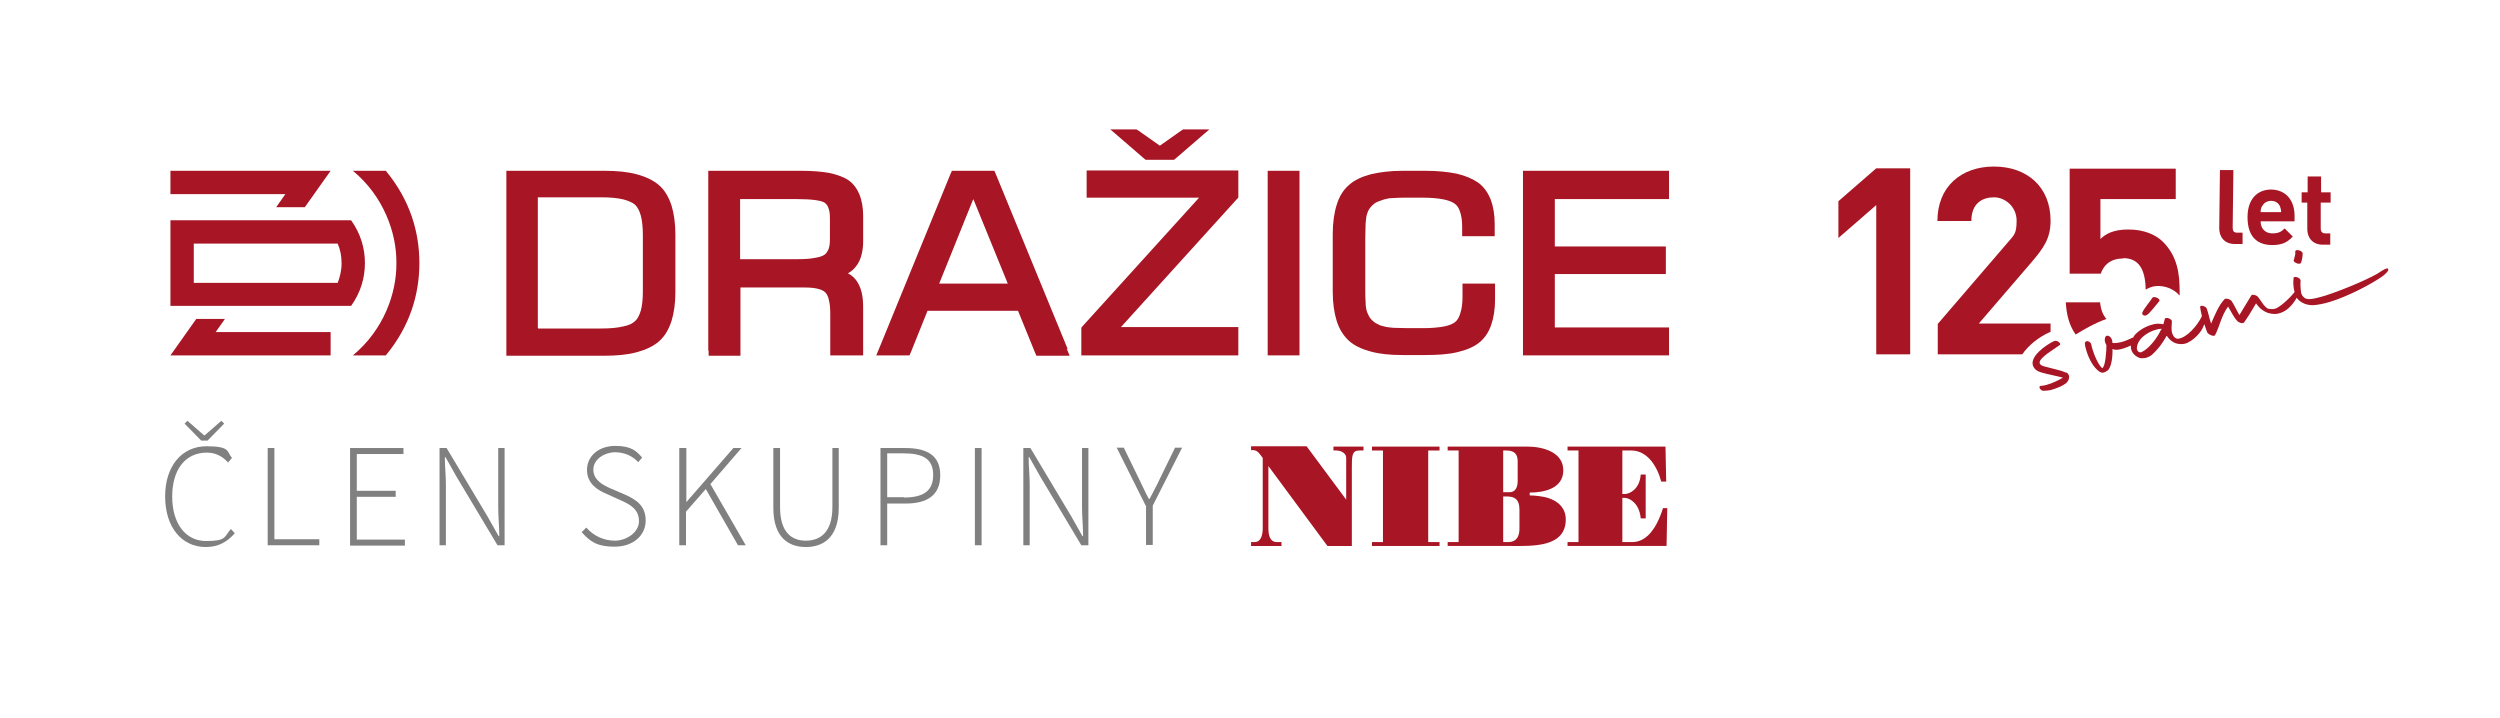
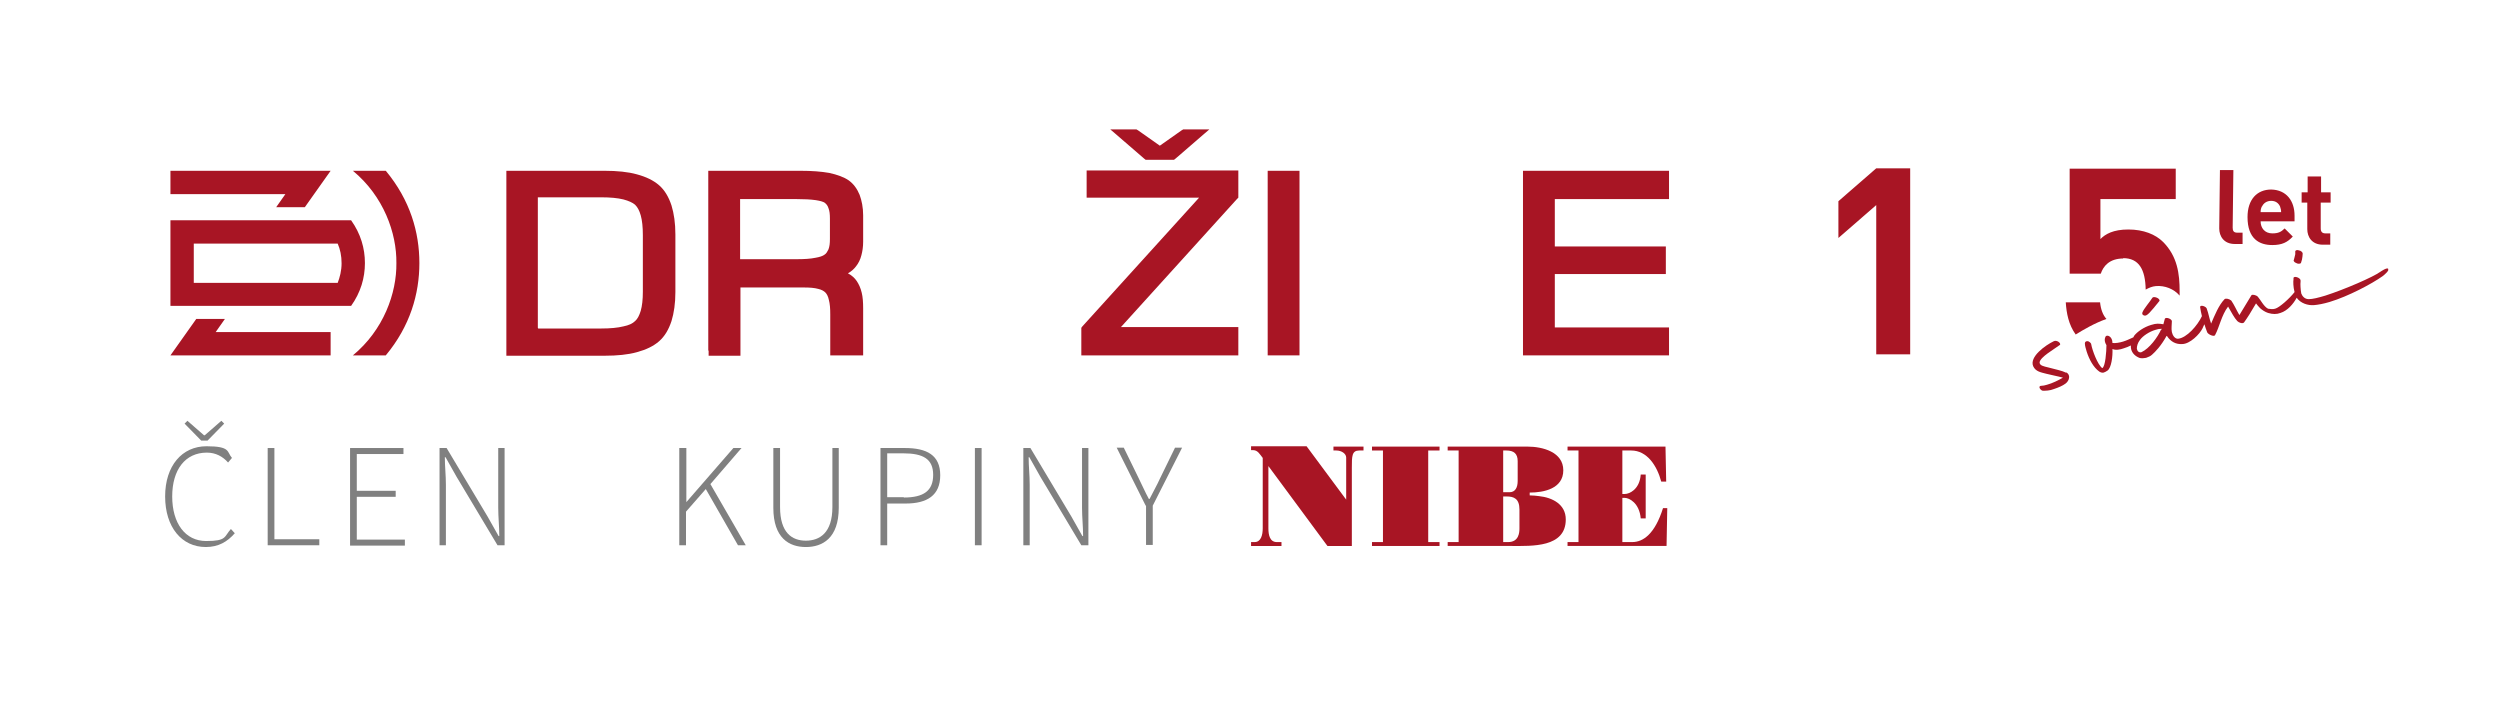
<svg xmlns="http://www.w3.org/2000/svg" id="Vrstva_1" version="1.1" viewBox="0 0 707 203">
  <defs>
    <style>
      .st0 {
        fill: none;
      }

      .st1 {
        fill: #a81524;
      }

      .st2 {
        fill: gray;
      }
    </style>
  </defs>
  <g>
    <g>
      <g>
        <polygon class="st1" points="472 92.6 470.5 92.6 439.7 92.6 439.7 77.5 469.6 77.5 471.1 77.5 471.1 76.1 471.1 71.1 471.1 69.7 469.6 69.7 439.7 69.7 439.7 56.3 470.5 56.3 472 56.3 472 48.3 470.5 48.3 432.2 48.3 430.7 48.3 430.7 49.7 430.7 99.1 430.7 100.5 432.2 100.5 470.5 100.5 472 100.5 472 92.6" />
-         <path class="st1" d="M376.9,66.2c0-3.2.4-6,1.1-8.2.7-2.4,1.9-4.3,3.4-5.6,1.5-1.4,3.6-2.4,6.2-3.1,2.5-.6,5.5-1,9-1h6.4c3.5,0,6.4.3,8.9.8,2.6.6,4.6,1.5,6.2,2.6h0c1.6,1.2,2.7,2.8,3.5,4.8.7,1.9,1.1,4.2,1.1,6.8v3.5h-9.2v-2.7c0-1.7-.2-3.1-.6-4.2-.3-1-.8-1.8-1.5-2.3-.7-.5-1.7-.9-3.1-1.2-1.5-.3-3.5-.5-5.8-.5h-4.2c-1.6,0-3,0-4.2.1-1.1,0-2,.2-2.7.4h0c-.6.2-1.2.4-1.7.6-.5.2-1,.5-1.4.9h0c-.4.3-.7.7-1,1.1-.3.4-.5.9-.7,1.5h0c-.2.6-.3,1.4-.4,2.6h0c0,1.2-.1,2.6-.1,4.4v13.8c0,1.7,0,3.2.1,4.3,0,1.1.2,2,.4,2.6h0c.2.5.4,1,.7,1.5.3.4.6.8,1,1.1h0c.4.4.9.7,1.4.9h0c.5.3,1.1.5,1.7.6h0c.6.2,1.5.3,2.6.4,1.2,0,2.6.1,4.3.1h4.2c2.4,0,4.4-.2,6-.5,1.4-.3,2.4-.7,3.1-1.3.6-.5,1.1-1.4,1.4-2.5.4-1.2.6-2.8.6-4.6s0-.7,0-.8c0-.2,0-.4,0-.6,0-.1,0-.3,0-.5h0c0,0,0-.2,0-.4v-1.4c-.1,0,1.5,0,1.5,0h7.7v4.5c0,2.8-.4,5.2-1.1,7.2-.7,2.1-1.9,3.8-3.4,5h0c-1.5,1.2-3.6,2.1-6.2,2.7-2.5.6-5.5.8-9.1.8h-6.4c-3.5,0-6.5-.3-9-1-2.6-.7-4.7-1.7-6.2-3.1-1.5-1.4-2.7-3.3-3.4-5.6-.7-2.3-1.1-5-1.1-8.2v-16.4Z" />
        <polygon class="st1" points="367.5 99.1 367.5 49.7 367.5 48.3 366 48.3 360 48.3 358.5 48.3 358.5 49.7 358.5 99.1 358.5 100.5 360 100.5 366 100.5 367.5 100.5 367.5 99.1" />
        <path class="st1" d="M342,36.6l-1.4,1.2-8.1,7-.5.4h-8l-.5-.4-8.1-7-1.4-1.2h7.4l.5.3,6.1,4.3,6.1-4.3.5-.3h7.4ZM350.2,99.1v-6.6h-33.2l32.8-36.2.4-.4v-7.7h-42.9v7.7h31.8l-33,36.4-.3.4v7.8h44.4v-1.4Z" />
-         <path class="st1" d="M275.3,56.4l9.7,23.8h-19.4l9.6-23.8ZM301.9,98.6l-20.3-49.4-.4-.9h-12l-.4.9-20.2,49.4-.8,1.9h9.4l.4-.9,4.7-11.7h25.6l4.8,11.8.4.9h9.4l-.8-1.9Z" />
        <path class="st1" d="M225.2,56.3h-15.9v17h15.9c2.2,0,4-.1,5.4-.4,1.2-.2,2.1-.5,2.6-.9h0c.5-.3.8-.9,1.1-1.5.3-.8.4-1.7.4-2.9v-5.8c0-1.2-.1-2.2-.4-2.9-.2-.7-.6-1.2-1-1.5h0c-.5-.4-1.4-.6-2.6-.8-1.4-.2-3.2-.3-5.5-.3M200.3,99.1v-50.8h26.1c3.2,0,5.8.2,8.1.6,2.3.5,4.2,1.2,5.5,2.1h0c1.4,1,2.4,2.4,3.1,4.1.6,1.6,1,3.6,1,5.8v7.5c0,1.4-.2,2.7-.5,3.8-.3,1.2-.8,2.2-1.5,3.1h0c-.6.8-1.4,1.5-2.3,2,1.1.6,1.9,1.3,2.5,2.2.6.9,1.1,2,1.4,3.3.3,1.2.4,2.7.4,4.4v13.3h-9.3v-11.6c0-1.7-.1-3-.4-4.1-.2-1-.6-1.7-1-2.1h0c-.4-.4-1.1-.8-2-1-1.1-.3-2.4-.4-4.1-.4h-17.9v19.3h-9v-1.4Z" />
        <path class="st1" d="M152.2,92.9h17.9c2.5,0,4.6-.2,6.2-.6,1.5-.3,2.6-.8,3.3-1.5h0c.7-.6,1.2-1.6,1.6-2.9.4-1.4.6-3.2.6-5.4v-16c0-2.3-.2-4.2-.6-5.6-.4-1.4-.9-2.3-1.6-3-.7-.6-1.8-1.1-3.3-1.5-1.6-.4-3.7-.6-6.3-.6h-17.9v36.9ZM143.2,99.1v-50.8h27.8c3.5,0,6.6.3,9.1,1,2.6.7,4.7,1.7,6.3,3.1,1.6,1.4,2.7,3.3,3.5,5.7.7,2.3,1.1,5,1.1,8.2v16.3c0,3.2-.4,5.9-1.1,8.2-.8,2.4-1.9,4.3-3.5,5.7-1.6,1.4-3.7,2.4-6.3,3.1-2.5.7-5.6,1-9.1,1h-27.8v-1.4Z" />
        <path class="st1" d="M93.5,48.3l-7.3,10.3h-8.1l2.6-3.7h-32.5v-6.6h45.3ZM93.5,93.9h-32.5l2.6-3.7h-8.1l-7.3,10.3h45.3v-6.6ZM99.8,100.5h9.3c6.9-8.3,9.5-17.4,9.5-26.1s-2.6-17.8-9.5-26.1h-9.3c8.7,7.2,12.4,17.6,12.3,26.1.1,8.5-3.6,18.9-12.3,26.1M96.6,74.4c0,2.2-.5,4-1.1,5.6h-40.7v-11.1h40.7c.7,1.6,1.1,3.4,1.1,5.6M48.2,74.4v12.1h51.1c2.7-3.8,3.9-7.9,3.9-12.1,0-4.2-1.2-8.3-3.9-12.1h-51.1v12.1Z" />
      </g>
      <g>
        <path class="st2" d="M46.7,140.4c0-8.7,4.8-14.2,11.7-14.2s5.7,1.6,7.2,3.3l-1.1,1.3c-1.5-1.7-3.5-2.8-6-2.8-6.1,0-9.8,4.8-9.8,12.4s3.7,12.6,9.6,12.6,5-1.2,7-3.4l1.1,1.2c-2.1,2.4-4.6,3.9-8.2,3.9-6.8,0-11.5-5.6-11.5-14.3ZM52.2,119.8l.8-.8,4.7,4.1h.2l4.7-4.1.8.8-4.7,4.8h-1.8l-4.7-4.8Z" />
        <path class="st2" d="M75.7,126.7h1.9v25.8h12.7v1.7h-14.6v-27.5Z" />
        <path class="st2" d="M99,126.7h15.1v1.7h-13.2v10.4h11v1.7h-11v12.1h13.6v1.7h-15.5v-27.5Z" />
        <path class="st2" d="M124.3,126.7h2l11.6,19.4,3.1,5.5h.2c0-2.7-.3-5.3-.3-8v-16.9h1.8v27.5h-2l-11.6-19.4-3.1-5.5h-.2c0,2.6.3,5.1.3,7.8v17.1h-1.8v-27.5Z" />
-         <path class="st2" d="M164.5,150.5l1.3-1.3c2,2.3,4.9,3.7,8.1,3.7s6.8-2.3,6.8-5.5-2.2-4.6-4.9-5.8l-4.2-1.9c-2.4-1-5.6-2.8-5.6-6.8s3.4-6.8,8-6.8,6,1.5,7.6,3.3l-1.1,1.3c-1.6-1.7-3.8-2.8-6.6-2.8s-6.1,1.9-6.1,4.9,2.8,4.4,4.8,5.3l4.2,1.8c3.1,1.4,5.8,3.1,5.8,7.3s-3.5,7.4-8.8,7.4-7.1-1.7-9.3-4.1Z" />
        <path class="st2" d="M192.2,126.7h1.9v15.3h0l13.3-15.3h2.3l-8.8,10.2,10,17.3h-2.2l-9.1-15.9-5.6,6.4v9.5h-1.9v-27.5Z" />
        <path class="st2" d="M218.7,143.6v-16.9h1.9v16.7c0,7.3,3.4,9.5,7.3,9.5s7.5-2.2,7.5-9.5v-16.7h1.8v16.9c0,8.6-4.6,11.1-9.3,11.1s-9.2-2.5-9.2-11.1Z" />
        <path class="st2" d="M249,126.7h6.9c6.2,0,10,2,10,7.7s-3.7,8-9.8,8h-5.2v11.8h-1.9v-27.5ZM255.6,140.7c5.6,0,8.3-1.9,8.3-6.4s-2.8-6.1-8.5-6.1h-4.5v12.4h4.7Z" />
        <path class="st2" d="M275.7,126.7h1.9v27.5h-1.9v-27.5Z" />
        <path class="st2" d="M289.4,126.7h2l11.6,19.4,3.1,5.5h.2c0-2.7-.3-5.3-.3-8v-16.9h1.8v27.5h-2l-11.6-19.4-3.1-5.5h-.2c0,2.6.3,5.1.3,7.8v17.1h-1.8v-27.5Z" />
        <path class="st2" d="M324,143l-8.2-16.4h2l4.2,8.6c1,2,1.8,3.9,2.9,5.9h.2c1-2,2.1-3.9,3-5.9l4.2-8.6h2l-8.3,16.4v11.1h-1.9v-11.1Z" />
      </g>
      <g>
        <path class="st1" d="M353.8,154.4v-1.1h1c1.8,0,2.3-2,2.3-3.9v-19.9c-.8-1-1.4-2.2-2.7-2.2h-.6v-1.1h15.7l11.2,15.1v-11.9c0-1.1-1.3-2-2.8-2h-.8v-1.1h8.5v1.1h-1.2c-2.1,0-2.1,1.6-2.1,4.9v22.1h-6.9l-16.7-22.6v17.6c0,1.9.4,3.9,2.4,3.9h1.3v1.1h-8.5Z" />
        <polygon class="st1" points="388 154.4 388 153.3 391.1 153.3 391.1 127.4 388 127.4 388 126.3 407.1 126.3 407.1 127.4 403.9 127.4 403.9 153.3 407.1 153.3 407.1 154.4 388 154.4" />
        <path class="st1" d="M409.4,154.4v-1.1h3.1v-25.9h-3.1v-1.1h22.6c4.2,0,10.1,1.5,10.1,6.7s-5.5,6.3-9.5,6.3v.8c.9,0,1.8.1,2.6.2,3.8.4,7.6,2.3,7.6,6.6,0,8-9.6,7.5-15.3,7.5h-18.1ZM425.1,153.3h1.4c3.1,0,3.2-2.8,3.2-3.9v-5.3c0-3.1-1.6-3.7-3.6-3.7h-1v13ZM425.1,139.2h1.8c1.6,0,2.3-1.3,2.3-3.2v-5.6c0-2.1-1.1-3-3.2-3h-.9v11.8Z" />
        <path class="st1" d="M443.3,154.4v-1.1h3.1v-25.9h-3.1v-1.1h27.7l.2,9.9h-1.4c-1.2-4.5-4-8.8-8.5-8.8h-2.5v12.3h.7c1.3,0,4.2-1.3,4.5-5.5h1.4v12.4h-1.4c-.4-4.4-3.3-5.8-4.5-5.8h-.7v12.5h2.8c3.1,0,6.4-2.3,8.7-9.6h1.2l-.2,10.7h-28Z" />
      </g>
    </g>
    <rect class="st0" width="707" height="203" />
  </g>
  <g>
    <polygon class="st1" points="519.9 56.9 519.9 67.3 530.6 58 530.6 100.2 540.2 100.2 540.2 47.6 530.6 47.6 519.9 56.9" />
    <path class="st1" d="M632,69h2.2s0-3.2,0-3.2h-1.5c-1,0-1.3-.5-1.3-1.4l.2-16.3h-3.8s-.2,16.5-.2,16.5c0,2.2,1.3,4.4,4.4,4.4Z" />
    <path class="st1" d="M642.6,69.3c2.8,0,4.3-.8,5.8-2.4l-2.3-2.3c-1,1-1.8,1.4-3.5,1.4-2.1,0-3.3-1.5-3.3-3.4h9.6c0,0,0-1.6,0-1.6,0-4.2-2.3-7.3-6.6-7.4-4,0-6.7,2.8-6.7,7.8,0,6.2,3.4,7.9,7,7.9ZM639.7,58.4c.4-.9,1.3-1.6,2.6-1.6,1.3,0,2.1.7,2.5,1.6.2.6.3,1,.3,1.6h-5.8c0-.7.1-1.1.4-1.7Z" />
    <path class="st1" d="M652.5,64.8c0,2.2,1.3,4.4,4.4,4.4h2.1s0-3.2,0-3.2h-1.4c-.9,0-1.3-.5-1.3-1.4v-7.3c0,0,2.8,0,2.8,0v-2.9s-2.7,0-2.7,0v-4.5s-3.8,0-3.8,0v4.5s-1.7,0-1.7,0v2.9s1.6,0,1.6,0v7.6Z" />
    <path class="st1" d="M584.3,105.4c-1.2-.6-2.9-.9-5.1-1.5-1.2-.3-2.4-.5-2.4-1.4.1-1.5,4.2-3.8,5.8-5,.2-.6-1-1.4-1.8-1-2.3,1.1-7,4.4-5.8,7.1.7,1.5,2.2,1.7,3.7,2.1,1.1.3,3.3.7,4.7,1.1-1.2.7-3,1.6-4.5,2-.6.2-1.2.3-1.6.3-1.1,0-.3,1.3.4,1.4.8,0,2,0,3.2-.5,1.2-.4,2.4-.9,3.2-1.5,1.1-.8,1.6-2.5.2-3.2Z" />
    <path class="st1" d="M608.7,84.2c-.6,1-2.5,3.2-2.8,4.1-.1.2-.2.7.4.9.8.4,1.8-.9,4.4-4.1.2-.8-1.7-1.4-2-.9Z" />
    <path class="st1" d="M675.4,76c-.4-.4-2,.7-2.3.9-1.9,1.4-9.9,4.9-15.5,6.7-2,.6-3.6,1-4.7,1-1.1,0-1.8-.8-2.1-1.6-.2-1-.3-2.8-.2-3.3h0c0,0,0-.2,0-.2v-.2c0-.7-1.8-1.4-2-.7,0,0,0,.1,0,.3h0s0,.1,0,.1c-.1.6-.1,2.1.3,3.6-1.4,1.8-4.3,4.4-5.5,4.7-.7.2-1.3.1-2,0-1.2-.6-2.1-2.5-2.9-3.4-.5-.5-1.6-.7-1.8-.4l-3.4,5.6c-1-1.7-1.4-2.8-2.3-4.1-.6-.5-1.5-.7-1.9-.4-1.7,1.8-2.7,4.4-3.8,6.9-.6-1.7-.7-2.8-1.2-4.1,0-.7-2-1.4-1.9-.5.1.8.3,1.6.5,2.5-1.2,2.6-4.3,6.2-6.8,6.4-.9,0-1.5-1-1.7-1.9-.2-1,0-2.1,0-3,.1-.7-1.8-1.4-2-.7l-.4,1.5h0c-1.3-.2-1.9-.3-3.5.2-2,.6-3.9,1.9-4.8,3.1,0,.1-.1.2-.2.4-.9.4-1.9.9-2.9,1.2-1,.3-2.1.5-3,.4h0c0-1.8-1.4-2.4-1.9-1.9-.3.5-.5,1.4.2,2.5,0,1.7-.3,6.2-1.2,6.5-1.3-1-2.8-5-3.1-6.7,0-.4-.6-.8-.9-.9-.6-.1-.9.2-.9.6,0,.8.3,1.5.5,2.3.7,2.2,1.9,4.5,3.6,5.7,1,.6,1.5.2,2.3-.3,1.1-.8,1.5-4,1.4-6.1.9.4,2.1.2,3.2-.2.7-.2,1.4-.5,2-.8,0,.4,0,.8.1,1.1.3,1.1,1.1,1.9,2.3,2.4.6.2,1.3.1,1.9,0,.6-.2,1.3-.5,1.7-.9.9-.8,2.5-2.4,4.1-5.3h.1c1.1,1.7,2.6,2.4,4.3,2.3,2.2,0,5-2.8,5.8-4.5.2-.4.3-.8.5-1.1,0,0,0,0,0,0,.2.7.5,1.5.8,2.3.3.6,1.9,1.3,2.2.8,1.3-2.4,1.8-5.6,3.7-8.1,1.1,1.9,1.7,3.1,2.6,4.1.5.5,1.5.8,1.9.4,1-1.4,1.9-2.8,3.4-5.4.3.4.7.9,1.2,1.4.6.5,1.3,1,2.2,1.3,1.3.4,2.5.4,3.5,0,2-.6,3.7-2.6,4.6-4.3,1.1,1.6,3.2,2.2,4.8,2.1,1.3-.1,2.8-.4,4.5-.9,5.3-1.6,11.9-5.1,15-7.3.3-.2,2.1-1.7,1.5-2ZM611.2,93.1c-1,2.3-3.4,5.5-5.6,6.5-.7.2-1.2-.3-1.3-1,0-.7.2-1.6.9-2.5.8-1.1,2.6-2.3,4.3-2.8.6-.2,1-.3,1.9-.3v.2Z" />
    <path class="st1" d="M649.4,74.4c.5.3,1.1.2,1.3,0,.1-.3.2-.7.3-1,.1-.3.2-1.5.2-1.7,0-.3-.4-.8-1.1-.9-.5-.2-1,0-1,.3v.8c-.1.3-.3,1.4-.4,1.6-.2.2.1.7.7.9Z" />
-     <path class="st1" d="M579.9,93.8v-2.3h-20.3l14.7-17.1c3.6-4.2,5.6-6.9,5.6-12,0-9.5-6.6-15.3-16-15.3s-16,5.8-16,15.4h9.6c0-5.1,3.2-6.7,6.4-6.7s6.4,2.7,6.4,6.6-.8,4.1-2.7,6.4l-19.6,22.8v8.6h23.9c1.8-2.6,4.6-4.8,7.6-6.2.1,0,.3,0,.4-.2Z" />
    <path class="st1" d="M593.8,85.5h-9.6c.2,3.1.8,6.3,2.8,9.1,2.1-1.3,5.3-3.2,8.7-4.4-1-1.1-1.6-2.7-1.8-4.7Z" />
    <path class="st1" d="M600.4,73c4.5,0,6.3,3.2,6.4,8.9.9-.5,1.8-.9,2.9-1,2.5-.2,5.1.8,6.7,2.7,0,0,0,0,0,0,0-.4,0-.8,0-1.2,0-4.9-.6-9.9-4.7-14-2.1-2.1-5.5-3.5-9.8-3.5s-6.5,1.3-7.9,2.7v-11.3h21.3v-8.6h-30v29.7h8.8c.7-2.1,2.4-4.3,6.4-4.3Z" />
  </g>
</svg>